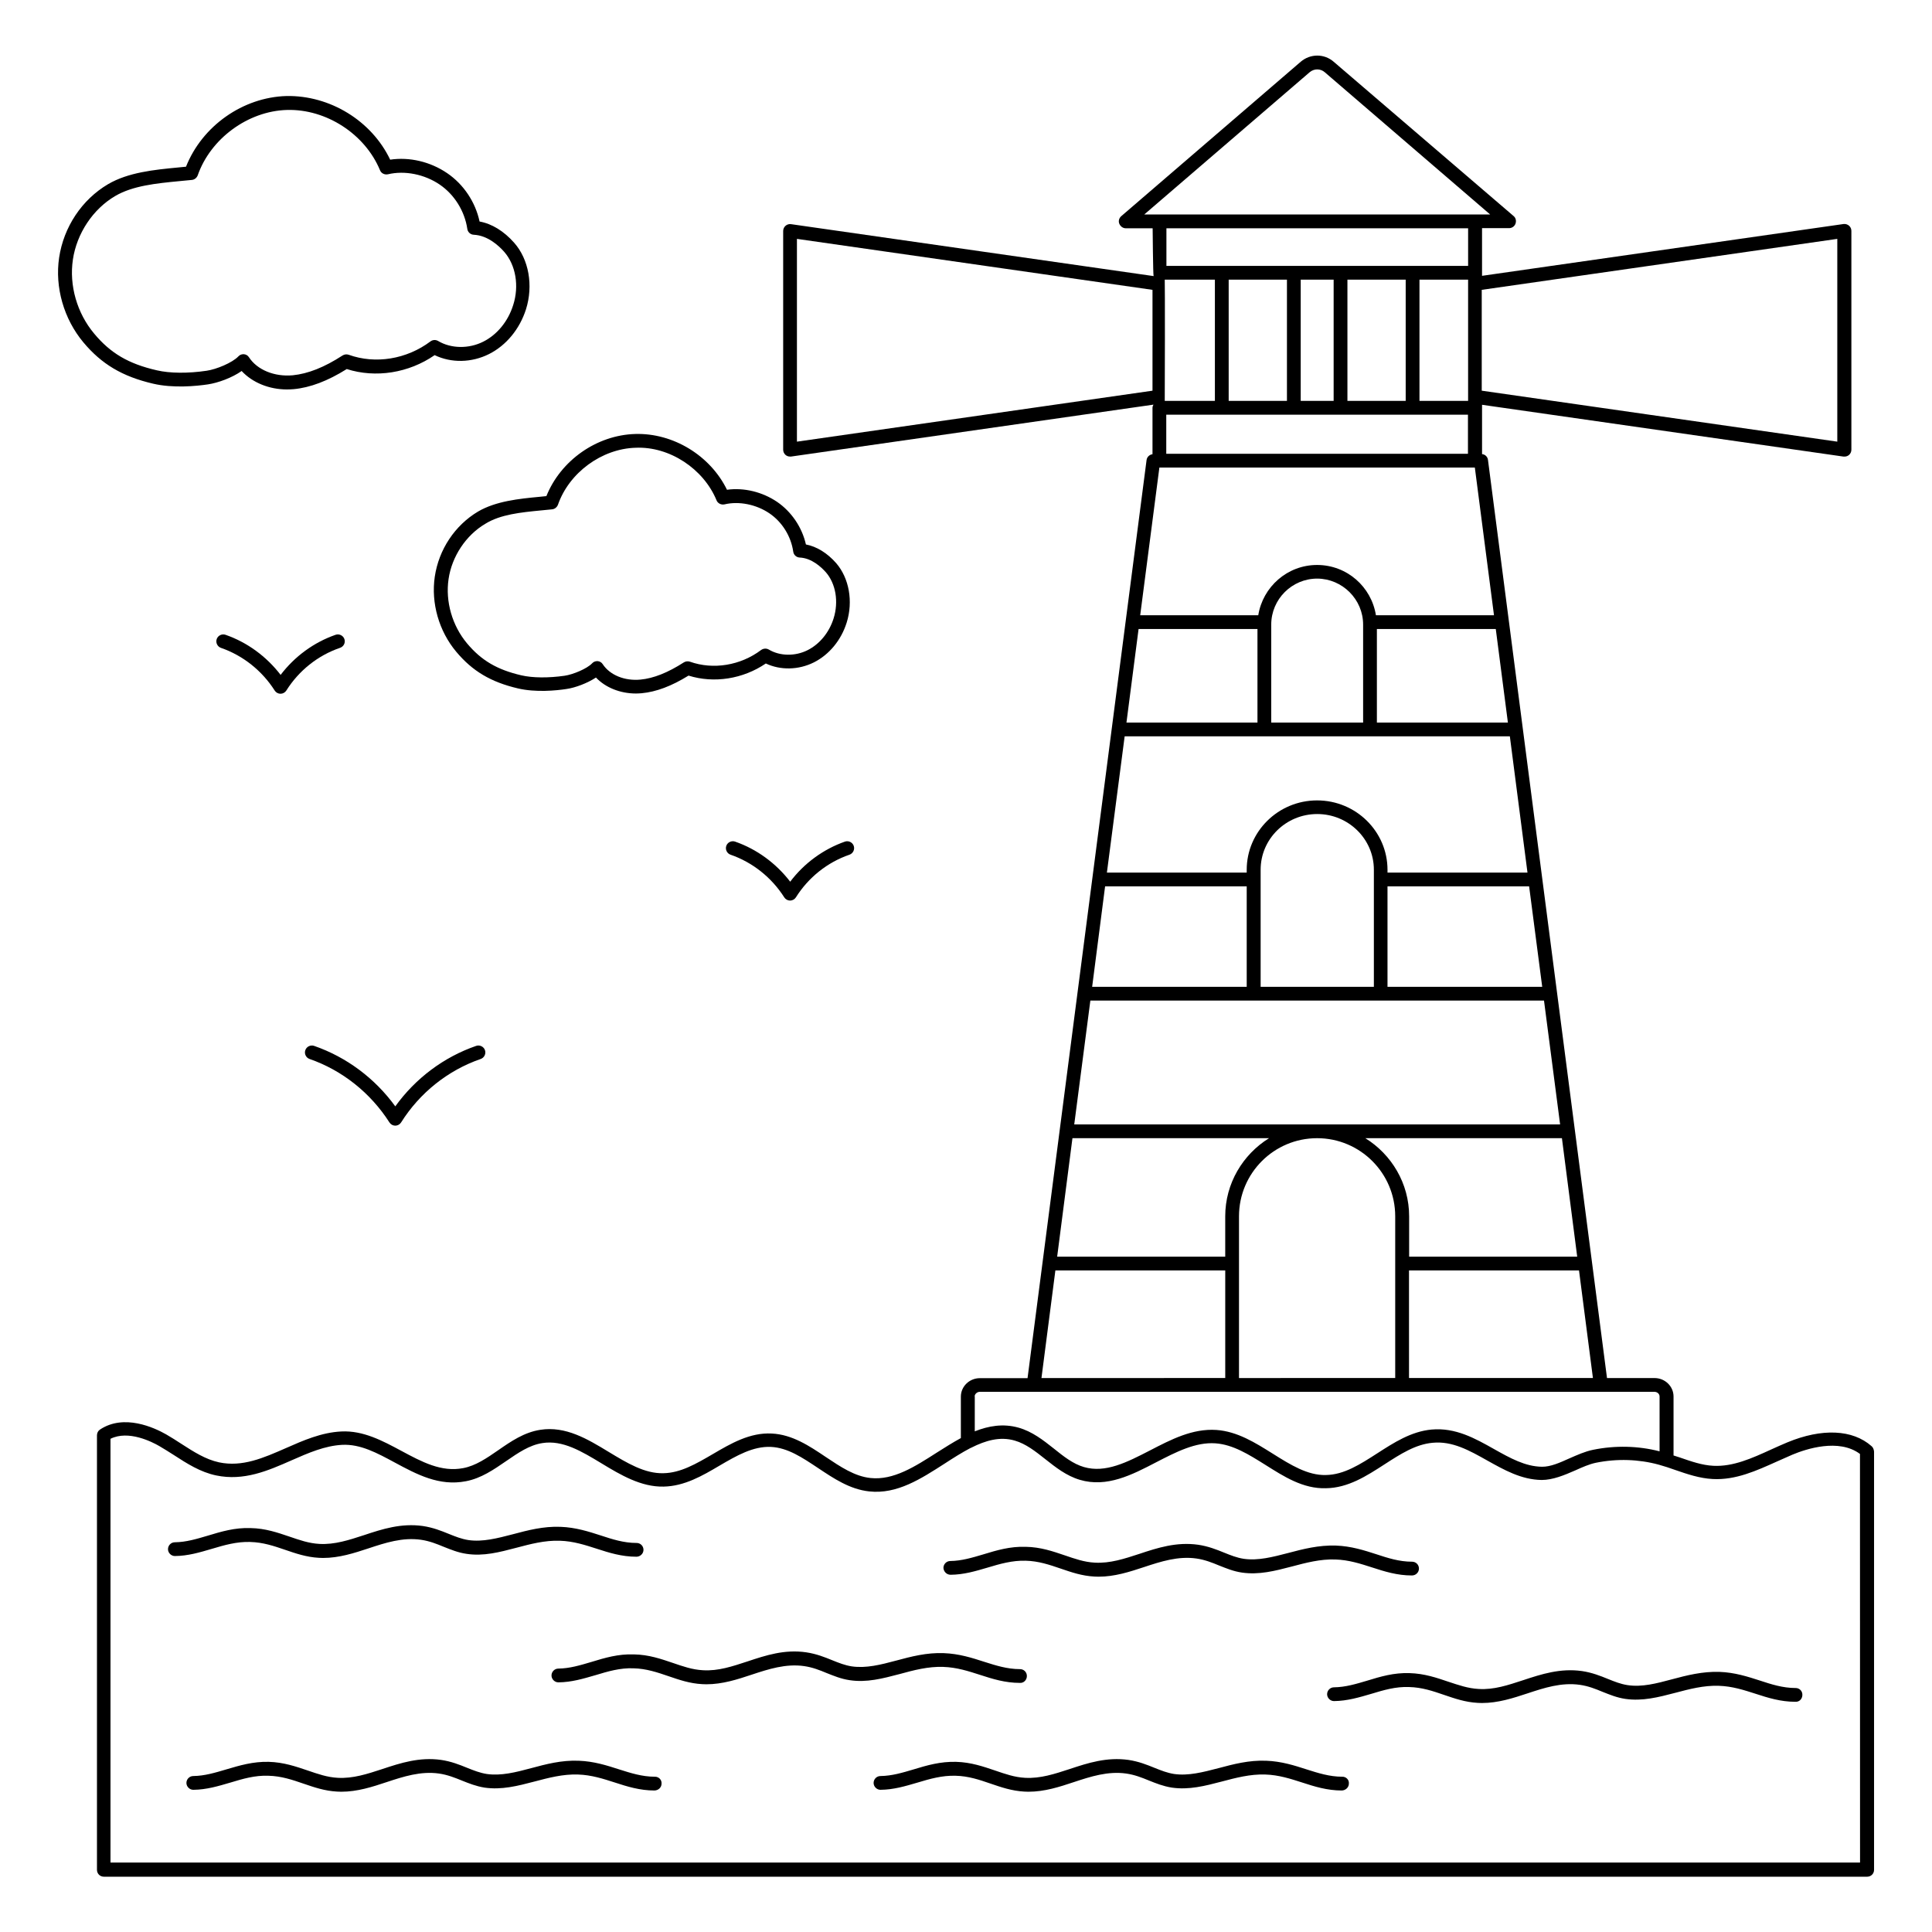
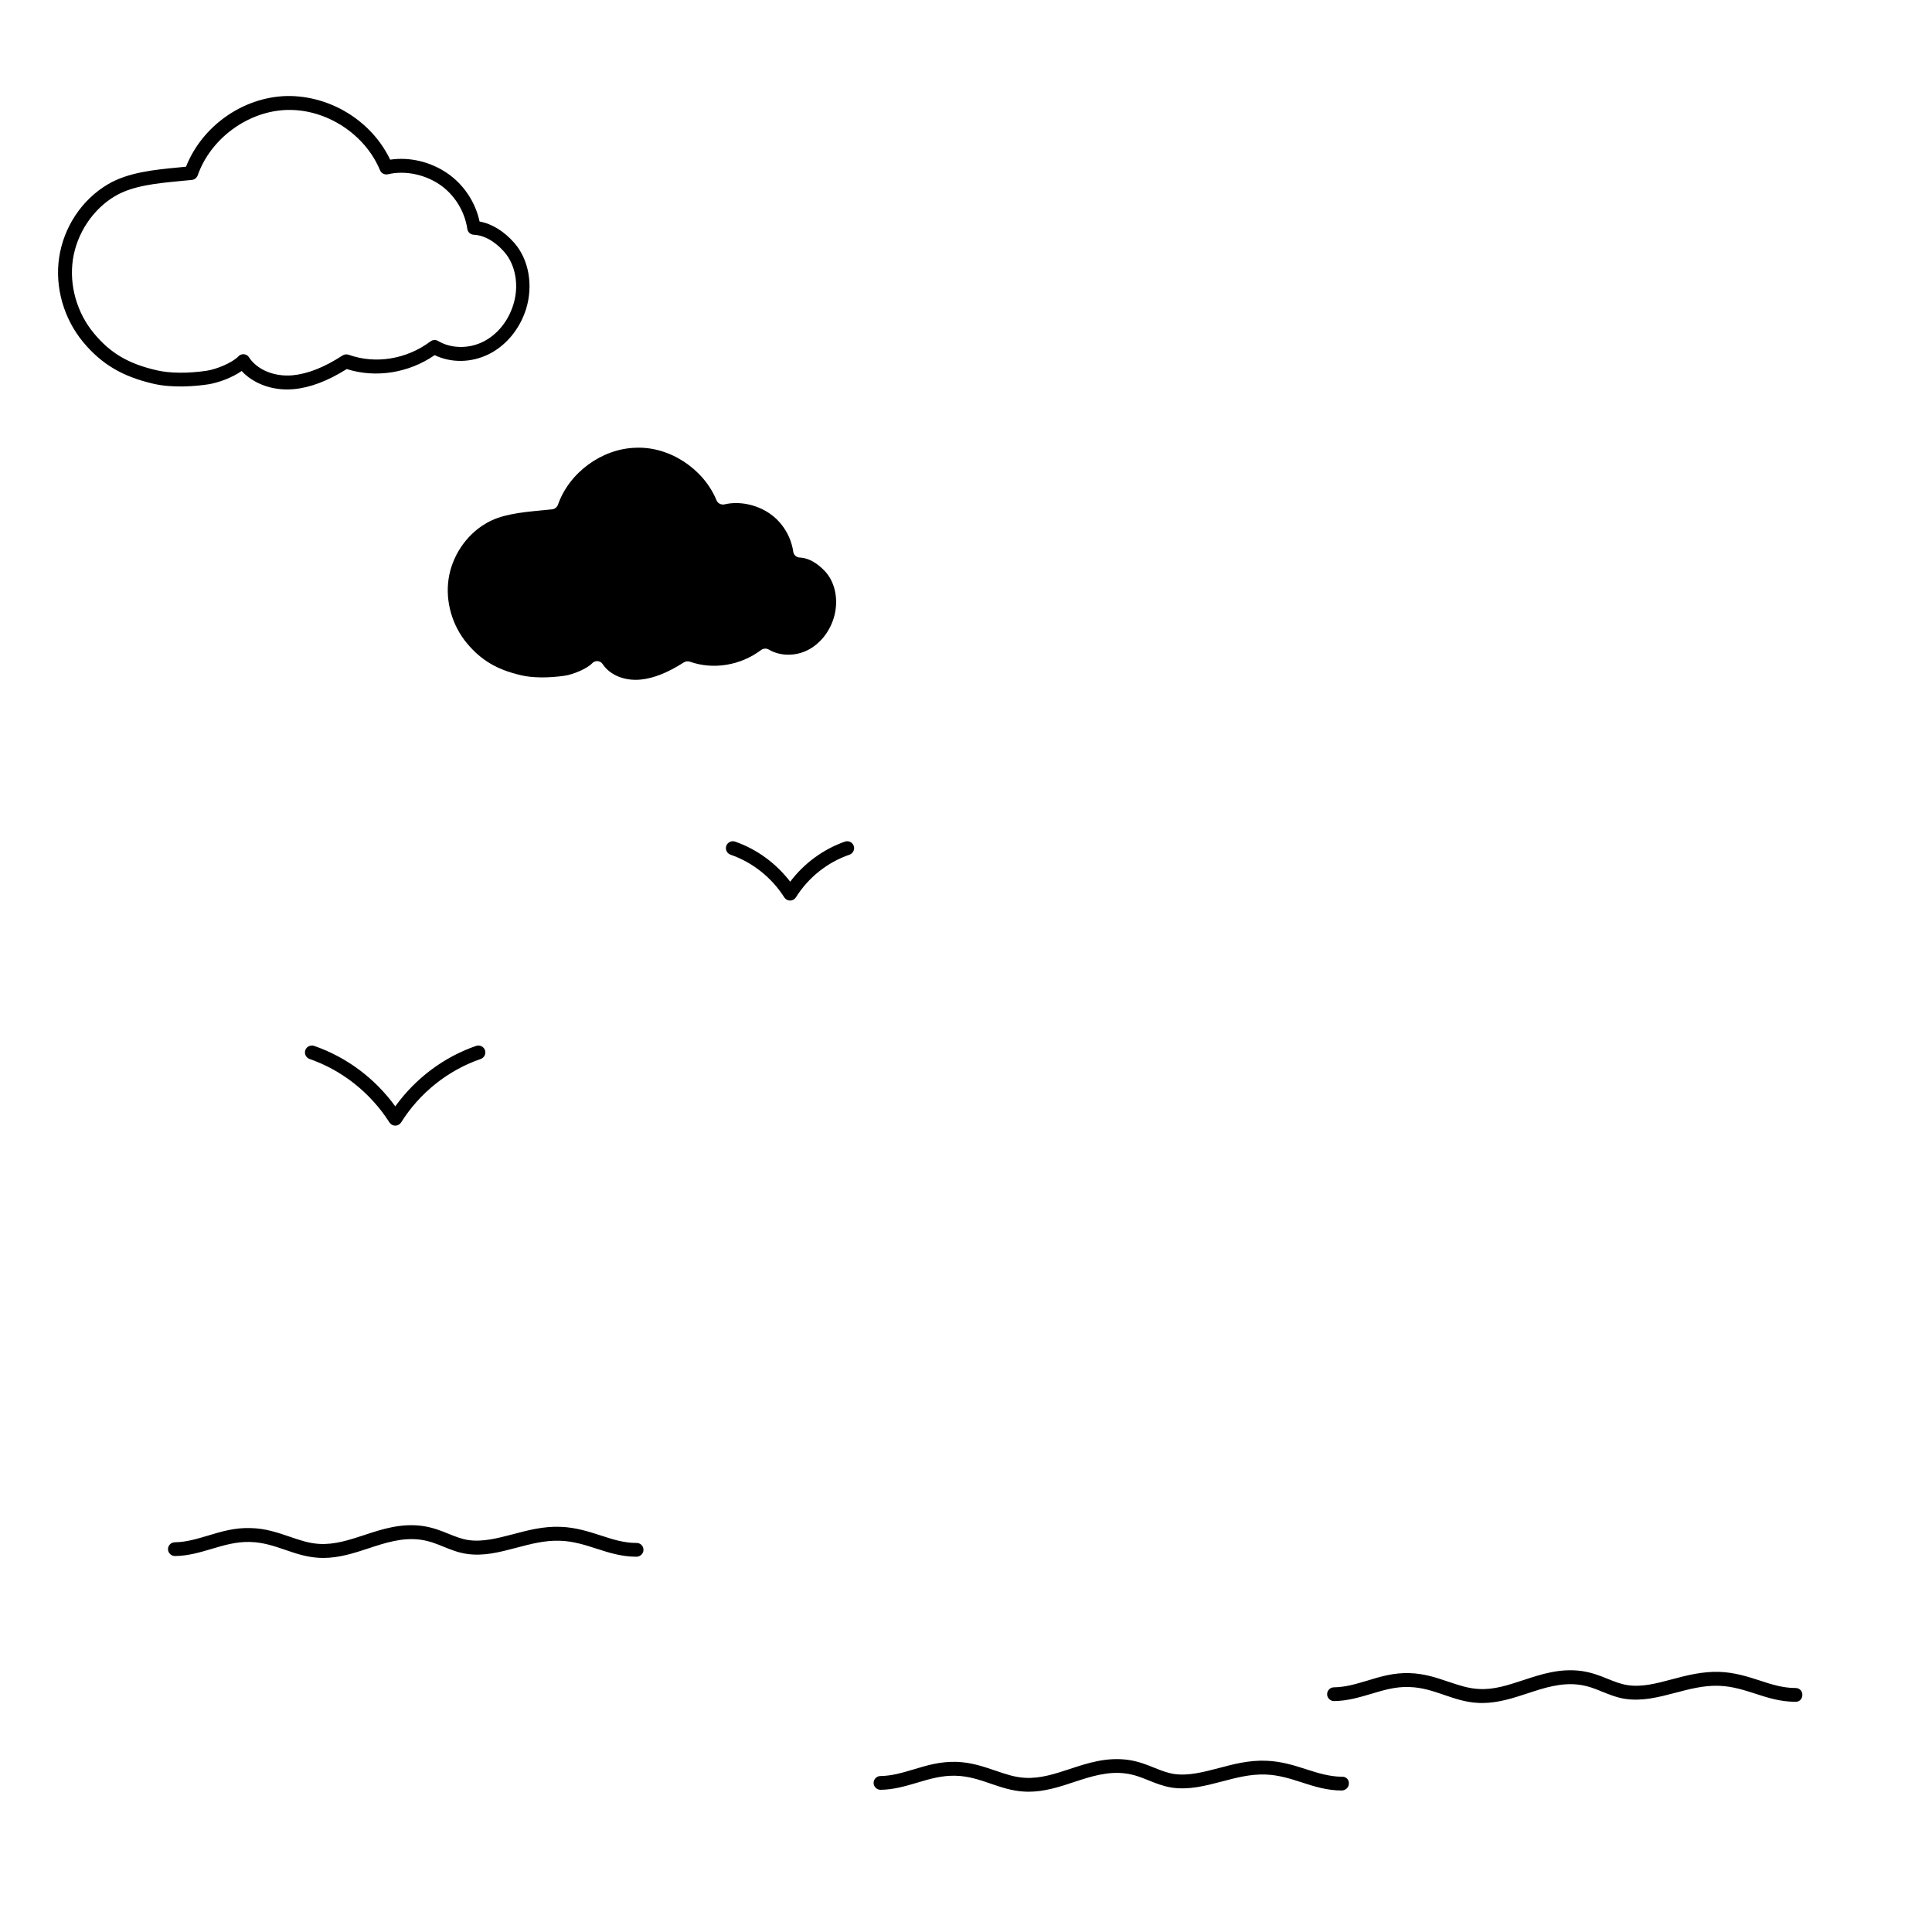
<svg xmlns="http://www.w3.org/2000/svg" fill="#000000" width="800px" height="800px" version="1.1" viewBox="144 144 512 512">
  <g>
-     <path d="m235.27 313.36c-0.328-0.949-1.387-1.461-2.336-1.133-5.769 2.008-10.844 5.731-14.566 10.625-3.762-4.891-8.836-8.617-14.602-10.625-0.949-0.328-2.008 0.184-2.336 1.133s0.184 2.008 1.133 2.336c5.805 2.008 10.879 6.023 14.238 11.316 0.328 0.512 0.914 0.84 1.535 0.84s1.203-0.328 1.535-0.84c3.32-5.293 8.359-9.309 14.203-11.316 1.016-0.324 1.523-1.387 1.195-2.336z" />
    <path d="m353.41 377.66c-3.762-4.891-8.836-8.617-14.602-10.625-0.949-0.328-2.008 0.184-2.336 1.133-0.328 0.949 0.184 2.008 1.133 2.336 5.805 2.008 10.879 6.023 14.238 11.316 0.328 0.512 0.914 0.84 1.535 0.84 0.621 0 1.203-0.328 1.535-0.84 3.32-5.293 8.359-9.309 14.203-11.316 0.949-0.328 1.461-1.387 1.133-2.336-0.328-0.949-1.387-1.461-2.336-1.133-5.707 2.008-10.816 5.731-14.504 10.625z" />
    <path d="m226.04 424.64c8.617 2.992 16.137 8.945 21.176 16.832 0.328 0.512 0.914 0.84 1.535 0.84s1.203-0.328 1.535-0.84c4.93-7.848 12.414-13.836 21.102-16.832 0.949-0.328 1.461-1.387 1.133-2.336-0.328-0.949-1.387-1.461-2.336-1.133-8.578 2.957-16.102 8.617-21.43 16.027-5.402-7.449-12.961-13.07-21.504-16.027-0.949-0.328-2.008 0.184-2.336 1.133-0.336 0.949 0.176 2.008 1.125 2.336z" />
    <path d="m199.13 245.86c2.664-0.402 6.391-1.754 8.906-3.543 2.848 3.066 7.266 4.891 12.012 4.891 0.586 0 1.168-0.035 1.754-0.074 4.383-0.402 9.016-2.152 14.094-5.332 7.668 2.445 16.43 1.059 23.293-3.688 4.383 2.117 9.785 2.043 14.422-0.293 4.562-2.301 8.105-6.609 9.785-11.863 1.973-6.281 0.766-13.215-3.141-17.633-2.703-3.066-5.914-5.039-9.164-5.621-1.094-5.148-4.234-9.855-8.578-12.812-4.492-3.066-10.039-4.344-15.113-3.578-4.93-10.332-15.992-17.086-27.492-16.867-11.574 0.328-22.344 7.957-26.613 18.73-0.73 0.074-1.461 0.145-2.227 0.219-6.133 0.586-13.105 1.277-18.438 4.418-6.938 4.09-11.754 11.355-12.961 19.457-1.168 7.848 1.242 16.246 6.426 22.453 4.82 5.769 10.332 9.055 18.473 10.953 5.289 1.242 11.422 0.656 14.562 0.184zm-30.191-13.473c-4.527-5.402-6.644-12.742-5.621-19.605 1.023-6.898 5.293-13.363 11.207-16.832 4.637-2.738 10.914-3.359 16.941-3.941 1.168-0.109 2.301-0.219 3.394-0.328 0.695-0.074 1.277-0.547 1.535-1.203 3.394-9.746 13.324-17.051 23.656-17.34 10.441-0.293 20.699 6.426 24.645 15.953 0.328 0.84 1.203 1.277 2.117 1.094 4.453-1.059 9.711 0 13.727 2.738 3.906 2.664 6.609 7.047 7.301 11.719 0.109 0.875 0.84 1.535 1.715 1.57 3.723 0.184 6.644 2.922 8.066 4.527 3.066 3.504 4.016 9.055 2.371 14.129-1.352 4.309-4.269 7.848-7.922 9.676-3.832 1.934-8.543 1.863-11.973-0.184-0.621-0.363-1.422-0.328-2.008 0.109-6.316 4.746-14.602 6.098-21.688 3.543-0.547-0.184-1.133-0.109-1.605 0.184-4.891 3.176-9.199 4.856-13.215 5.258-4.856 0.438-9.418-1.422-11.609-4.781-0.293-0.473-0.805-0.766-1.352-0.805h-0.145c-0.512 0-0.984 0.219-1.312 0.586-1.605 1.68-5.84 3.434-8.398 3.797-4.93 0.73-9.746 0.695-13.18-0.109-7.559-1.723-12.344-4.57-16.648-9.754z" />
-     <path d="m259.22 296.83c-1.023 6.973 1.094 14.422 5.695 19.898 4.269 5.109 9.164 8.031 16.355 9.711 4.672 1.094 10.078 0.586 12.887 0.145 2.301-0.328 5.512-1.535 7.777-3.031 2.519 2.664 6.426 4.234 10.586 4.234 0.512 0 1.023-0.035 1.535-0.074 3.871-0.363 7.922-1.898 12.414-4.672 6.754 2.117 14.422 0.914 20.48-3.211 3.871 1.824 8.652 1.754 12.742-0.293 4.051-2.043 7.231-5.879 8.688-10.551 1.754-5.586 0.656-11.754-2.773-15.734-2.371-2.703-5.184-4.418-8.031-4.965-1.023-4.527-3.797-8.652-7.629-11.281-3.941-2.664-8.797-3.832-13.289-3.211-4.418-9.055-14.238-15.078-24.312-14.785-10.223 0.293-19.75 7.008-23.547 16.465-0.586 0.074-1.203 0.109-1.789 0.184-5.441 0.512-11.574 1.133-16.32 3.906-6.137 3.648-10.41 10.074-11.469 17.266zm28.148-17.562c1.023-0.109 2.008-0.184 2.957-0.293 0.695-0.074 1.277-0.547 1.535-1.203 2.957-8.508 11.609-14.859 20.59-15.113 8.98-0.402 18 5.586 21.43 13.91 0.328 0.84 1.242 1.277 2.117 1.094 3.832-0.914 8.398 0 11.902 2.371 3.394 2.301 5.731 6.098 6.316 10.148 0.109 0.875 0.84 1.535 1.715 1.57 3.176 0.145 5.695 2.519 6.938 3.906 2.629 3.031 3.434 7.812 2.043 12.23-1.168 3.723-3.688 6.789-6.863 8.398-3.32 1.68-7.375 1.605-10.297-0.145-0.621-0.363-1.422-0.328-2.043 0.109-5.477 4.125-12.703 5.293-18.875 3.102-0.547-0.184-1.133-0.109-1.605 0.184-4.269 2.738-8.031 4.234-11.5 4.562-4.199 0.402-8.105-1.203-10.004-4.09-0.293-0.473-0.805-0.766-1.352-0.805h-0.145c-0.512 0-0.984 0.219-1.312 0.586-1.352 1.422-5.039 2.957-7.266 3.285-4.309 0.621-8.508 0.586-11.5-0.109-6.426-1.496-10.586-3.941-14.383-8.469-3.941-4.711-5.769-11.098-4.891-17.051 0.875-5.988 4.602-11.609 9.746-14.641 3.977-2.481 9.453-3.027 14.746-3.539z" />
-     <path d="m639.96 527.23c-5-4.418-13.145-4.781-22.305-0.984-1.422 0.586-2.848 1.242-4.234 1.863-5.184 2.371-10.148 4.602-15.332 4.344-3.031-0.145-5.914-1.168-8.98-2.227-0.547-0.184-1.094-0.328-1.605-0.512v-15.625c0-2.703-2.262-4.891-5.039-4.891h-12.594l-31.543-243.32c-0.109-0.84-0.766-1.461-1.57-1.535v-13.07l95.797 13.727h0.254c0.438 0 0.875-0.145 1.203-0.438 0.402-0.363 0.621-0.84 0.621-1.387v-57.98c0-0.547-0.219-1.023-0.621-1.387-0.402-0.328-0.914-0.512-1.461-0.438l-95.797 13.727v-12.633h7.156c0.766 0 1.461-0.473 1.715-1.203 0.254-0.73 0.074-1.535-0.512-2.008l-47.68-40.891c-2.519-2.191-6.207-2.152-8.727 0l-47.566 40.926c-0.586 0.512-0.805 1.312-0.512 2.008 0.293 0.695 0.949 1.203 1.715 1.203h7.117s0.109 12.414 0.254 12.668l-96.086-13.762c-0.512-0.074-1.059 0.074-1.461 0.438-0.402 0.363-0.621 0.84-0.621 1.387v57.938c0 0.547 0.219 1.023 0.621 1.387 0.328 0.293 0.766 0.438 1.203 0.438h0.254l96.051-13.762c-0.145 0.254-0.254 0.547-0.254 0.875v12.266c-0.805 0.109-1.461 0.73-1.57 1.535l-31.543 243.32h-12.633c-2.773 0-5.039 2.191-5.039 4.891v10.988c-2.152 1.168-4.269 2.519-6.352 3.832-5.914 3.797-11.535 7.375-17.559 6.754-4.234-0.438-7.957-2.957-11.902-5.586-4.344-2.922-8.871-5.949-14.312-6.207-5.805-0.293-10.805 2.629-15.66 5.477-4.383 2.555-8.508 4.965-13.035 5.039-4.965 0.145-9.637-2.703-14.531-5.66-5.586-3.394-11.391-6.898-18.109-5.84-4.269 0.656-7.777 3.066-11.137 5.402-3.066 2.117-5.988 4.125-9.273 4.746-5.805 1.133-10.953-1.645-16.391-4.562-4.965-2.664-10.113-5.441-15.918-5.148-5.258 0.254-10.078 2.371-14.711 4.418-5.914 2.594-11.535 5.074-17.707 3.762-3.543-0.766-6.68-2.773-9.965-4.891-1.352-0.875-2.703-1.754-4.051-2.519-3.141-1.789-11.172-5.512-17.523-1.277-0.512 0.328-0.805 0.914-0.805 1.535v115.14c0 1.023 0.805 1.824 1.824 1.824h467.3c1.023 0 1.824-0.805 1.824-1.824v-110.84c-0.062-0.617-0.281-1.125-0.684-1.453zm-211.75-81.598h52.098c-6.938 4.309-11.609 11.973-11.609 20.699v10.695h-44.539zm4.746-36.473h120.22l4.269 32.82-128.76 0.004zm3.906-30.262h37.531v26.613h-40.961zm5.184-39.758h102.08l4.672 36.105h-37.094v-0.73c0-10.148-8.359-18.398-18.656-18.398-10.297 0-18.656 8.25-18.656 18.398v0.73h-37.051zm3.688-28.441h31.508v24.789h-34.719zm94.664 0 3.211 24.789h-34.719v-24.789zm-35.156-1.168v25.957h-24.352v-25.957c0-6.719 5.477-12.195 12.195-12.195 6.68 0.039 12.156 5.516 12.156 12.195zm-27.16 95.98v-31.031c0-8.141 6.719-14.75 15.004-14.75 8.25 0 15.004 6.609 15.004 14.75v31.031zm33.621-26.613h37.531l3.469 26.613h-41zm-5.875 66.734h52.098l4.051 31.398h-44.539v-10.695c0-8.727-4.672-16.395-11.609-20.703zm-33.48 20.699c0-11.426 9.273-20.699 20.699-20.699 11.426 0 20.699 9.273 20.699 20.699v42.859l-41.398 0.004zm45.09 14.348h45.016l3.688 28.512h-48.738l-0.004-28.512zm15.625-230.44h-12.887v-32.129h12.887zm-16.539 0h-15.441v-32.129h15.441zm-19.094 0h-8.727v-32.129h8.727zm-12.375 0h-15.441v-32.129h15.441zm-19.094 0h-13.289c0.035-0.074 0.074-32.055 0-32.129h13.289zm-12.887 3.652h79.953v10.367h-79.953zm177.83-46.586v53.738l-94.227-13.508v-26.723zm-139.82-44.172c1.168-0.984 2.848-0.984 3.981 0l43.848 37.711h-91.676zm41.984 41.363v9.965h-79.953v-9.965zm-177.87 2.809 94.227 13.508v26.723l-94.227 13.508zm96.051 60.605h83.602l5.074 39.137h-31.289c-1.203-7.559-7.703-13.324-15.59-13.324s-14.383 5.805-15.59 13.324h-31.289zm-27.562 212.77h45.016v28.512l-48.703 0.004zm-21.395 33.406c0-0.656 0.656-1.242 1.387-1.242h178.74c0.766 0 1.387 0.547 1.387 1.242v14.531c-5.66-1.461-11.754-1.605-17.633-0.402-2.152 0.438-4.234 1.387-6.242 2.262-2.594 1.168-5.039 2.262-7.34 2.227-4.418-0.074-8.398-2.301-12.633-4.672-5.039-2.848-10.258-5.769-16.609-5.184-5.402 0.512-9.965 3.469-14.383 6.316-4.492 2.883-8.762 5.66-13.582 5.731-4.82 0.145-9.383-2.703-14.094-5.66-4.602-2.883-9.348-5.879-14.895-6.281-6.391-0.438-12.086 2.555-17.668 5.441-6.023 3.102-11.754 6.059-17.488 4.383-2.883-0.84-5.367-2.812-7.957-4.891-2.812-2.227-5.731-4.527-9.383-5.551-4.051-1.133-7.887-0.473-11.574 0.984l0.004-9.234zm234.64 123.51h-463.65v-112.3c4.746-2.371 10.988 0.805 12.887 1.898 1.312 0.766 2.594 1.57 3.906 2.41 3.434 2.227 7.008 4.527 11.207 5.402 7.34 1.535 13.727-1.242 19.934-3.981 4.562-2.008 8.836-3.871 13.434-4.125 4.856-0.254 9.273 2.152 14.02 4.711 5.769 3.102 11.719 6.316 18.801 4.93 4.051-0.766 7.41-3.102 10.66-5.332 3.176-2.191 6.207-4.269 9.637-4.781 5.367-0.84 10.367 2.191 15.625 5.367 5.109 3.102 10.551 6.316 16.5 6.168 5.477-0.109 10.223-2.848 14.785-5.551 4.562-2.664 8.906-5.184 13.652-4.965 4.453 0.219 8.324 2.848 12.449 5.586 4.16 2.773 8.434 5.66 13.582 6.207 7.375 0.805 13.727-3.359 19.934-7.34 2.301-1.496 4.602-2.957 6.828-4.125 0.074-0.035 0.145-0.074 0.254-0.109 3.832-1.934 7.629-3.031 11.535-1.898 2.922 0.84 5.441 2.812 8.066 4.891 2.773 2.191 5.621 4.453 9.199 5.512 7.156 2.117 13.801-1.312 20.188-4.637 5.367-2.773 10.477-5.402 15.734-5.039 4.672 0.328 8.836 2.957 13.215 5.695 4.93 3.102 10.004 6.391 16.062 6.207 5.879-0.074 10.77-3.25 15.516-6.316 4.234-2.738 8.25-5.332 12.777-5.731 5.219-0.512 9.746 2.043 14.492 4.711 4.453 2.484 9.016 5.074 14.383 5.148 2.992 0 6.023-1.277 8.871-2.519 1.934-0.875 3.762-1.68 5.512-2.043 5.586-1.133 11.355-0.949 16.684 0.512 1.461 0.402 2.883 0.875 4.309 1.387 3.176 1.094 6.461 2.227 9.965 2.41 6.098 0.328 11.645-2.227 17.012-4.637 1.387-0.621 2.773-1.242 4.125-1.824 3.578-1.496 12.266-4.383 17.891-0.184z" />
+     <path d="m259.22 296.83zm28.148-17.562c1.023-0.109 2.008-0.184 2.957-0.293 0.695-0.074 1.277-0.547 1.535-1.203 2.957-8.508 11.609-14.859 20.59-15.113 8.98-0.402 18 5.586 21.43 13.91 0.328 0.84 1.242 1.277 2.117 1.094 3.832-0.914 8.398 0 11.902 2.371 3.394 2.301 5.731 6.098 6.316 10.148 0.109 0.875 0.84 1.535 1.715 1.57 3.176 0.145 5.695 2.519 6.938 3.906 2.629 3.031 3.434 7.812 2.043 12.23-1.168 3.723-3.688 6.789-6.863 8.398-3.32 1.68-7.375 1.605-10.297-0.145-0.621-0.363-1.422-0.328-2.043 0.109-5.477 4.125-12.703 5.293-18.875 3.102-0.547-0.184-1.133-0.109-1.605 0.184-4.269 2.738-8.031 4.234-11.5 4.562-4.199 0.402-8.105-1.203-10.004-4.09-0.293-0.473-0.805-0.766-1.352-0.805h-0.145c-0.512 0-0.984 0.219-1.312 0.586-1.352 1.422-5.039 2.957-7.266 3.285-4.309 0.621-8.508 0.586-11.5-0.109-6.426-1.496-10.586-3.941-14.383-8.469-3.941-4.711-5.769-11.098-4.891-17.051 0.875-5.988 4.602-11.609 9.746-14.641 3.977-2.481 9.453-3.027 14.746-3.539z" />
    <path d="m210.3 552.64c3.394 0.074 6.391 1.094 9.273 2.082 2.773 0.949 5.621 1.934 8.945 2.117 0.363 0 0.73 0.035 1.094 0.035 4.269 0 8.215-1.277 12.086-2.555 4.418-1.461 8.98-2.957 13.871-2.262 2.262 0.328 4.16 1.094 6.023 1.863 1.863 0.73 3.762 1.535 6.023 1.863 4.527 0.695 8.762-0.438 13.215-1.605 3.723-0.984 7.519-2.008 11.574-1.863 3.543 0.109 6.68 1.133 9.746 2.117 3.25 1.059 6.609 2.117 10.516 2.117 0.984 0 1.863-0.805 1.863-1.824 0-1.023-0.805-1.824-1.824-1.824h-0.035c-3.359 0-6.426-0.984-9.418-1.973-3.285-1.059-6.68-2.152-10.695-2.301-4.562-0.184-8.688 0.914-12.668 1.973-4.09 1.059-7.957 2.082-11.754 1.535-1.863-0.293-3.394-0.914-5.219-1.645-1.973-0.805-4.16-1.68-6.863-2.082-5.731-0.805-10.734 0.805-15.551 2.41-4.016 1.312-7.812 2.555-11.828 2.336-2.812-0.145-5.293-1.023-7.957-1.934-3.141-1.059-6.352-2.191-10.332-2.262-4.16-0.145-7.703 0.914-11.316 2.008-2.957 0.875-5.731 1.715-8.727 1.754-1.023 0-1.824 0.84-1.824 1.824s0.84 1.824 1.824 1.824c3.504-0.035 6.535-0.949 9.895-1.934 3.199-0.957 6.484-1.906 10.062-1.797z" />
-     <path d="m394.01 585.75c3.543 0.109 6.68 1.133 9.746 2.117 3.25 1.059 6.609 2.117 10.516 2.117 1.059 0.074 1.863-0.805 1.863-1.824 0-1.023-0.805-1.824-1.824-1.824h-0.035c-3.359 0-6.426-0.984-9.418-1.934-3.285-1.059-6.68-2.152-10.734-2.301-4.562-0.184-8.688 0.914-12.633 1.973-4.09 1.094-7.957 2.082-11.754 1.535-1.863-0.293-3.394-0.914-5.219-1.645-1.973-0.805-4.16-1.68-6.863-2.082-5.731-0.84-10.734 0.805-15.551 2.41-4.016 1.312-7.777 2.594-11.828 2.336-2.812-0.145-5.293-1.023-7.957-1.934-3.141-1.059-6.352-2.191-10.332-2.262-4.16-0.145-7.703 0.914-11.281 2.008-2.957 0.875-5.731 1.715-8.727 1.754-1.023 0-1.824 0.84-1.824 1.824s0.84 1.824 1.824 1.824c3.504-0.035 6.535-0.949 9.93-1.934 3.141-0.949 6.426-1.934 9.965-1.789 3.394 0.074 6.391 1.094 9.273 2.082 2.883 0.984 5.621 1.934 8.945 2.117 0.363 0 0.73 0.035 1.094 0.035 4.269 0 8.215-1.277 12.047-2.555 4.418-1.461 9.016-2.957 13.871-2.262 2.262 0.328 4.09 1.059 6.023 1.863 1.863 0.73 3.762 1.535 6.023 1.863 4.527 0.695 8.762-0.438 13.215-1.605 3.758-1.031 7.59-2.055 11.645-1.91z" />
-     <path d="m395.91 561.33c3.543-0.035 6.57-0.949 9.93-1.934 3.141-0.949 6.461-1.898 9.965-1.789 3.394 0.074 6.391 1.094 9.273 2.082 2.883 0.984 5.621 1.934 8.945 2.117 0.363 0 0.73 0.035 1.094 0.035 4.269 0 8.215-1.277 12.086-2.555 4.418-1.461 9.016-2.957 13.871-2.262 2.262 0.328 4.16 1.094 6.023 1.863 1.863 0.73 3.762 1.535 6.023 1.863 4.527 0.656 8.762-0.438 13.215-1.605 3.723-0.984 7.519-2.008 11.574-1.863 3.543 0.109 6.68 1.133 9.746 2.117 3.25 1.059 6.609 2.117 10.516 2.117 1.023 0 1.863-0.805 1.863-1.824 0-1.023-0.805-1.824-1.824-1.824h-0.035c-3.359 0-6.426-0.984-9.418-1.973-3.285-1.059-6.68-2.152-10.734-2.301-4.562-0.145-8.688 0.914-12.668 1.973-4.09 1.059-7.957 2.082-11.754 1.535-1.863-0.293-3.394-0.914-5.219-1.645-1.973-0.805-4.16-1.68-6.863-2.082-5.731-0.805-10.734 0.805-15.551 2.41-4.016 1.312-7.777 2.555-11.828 2.336-2.812-0.145-5.293-1.023-7.957-1.934-3.141-1.059-6.352-2.191-10.332-2.262-4.16-0.145-7.703 0.914-11.281 2.008-2.957 0.875-5.731 1.715-8.727 1.754-1.023 0-1.824 0.84-1.824 1.824 0.066 1.012 0.867 1.816 1.891 1.816z" />
    <path d="m619.85 591.34h-0.035c-3.359 0-6.426-0.984-9.418-1.973-3.285-1.059-6.68-2.152-10.695-2.301-4.562-0.145-8.688 0.914-12.633 1.973-4.09 1.094-7.922 2.117-11.754 1.535-1.863-0.293-3.394-0.914-5.219-1.645-1.973-0.805-4.16-1.68-6.863-2.082-5.731-0.805-10.695 0.805-15.551 2.41-4.016 1.312-7.777 2.594-11.828 2.336-2.812-0.145-5.293-1.023-7.957-1.898-3.141-1.059-6.391-2.191-10.332-2.301-4.199-0.145-7.703 0.914-11.281 2.008-2.957 0.875-5.731 1.715-8.762 1.754-1.023 0-1.824 0.84-1.824 1.824 0 0.984 0.84 1.824 1.824 1.824 3.543-0.035 6.68-0.984 9.93-1.934 3.141-0.949 6.391-1.934 9.965-1.789 3.434 0.074 6.391 1.094 9.273 2.082 2.883 0.984 5.621 1.934 8.945 2.117 0.363 0 0.73 0.035 1.094 0.035 4.269 0 8.215-1.277 12.086-2.555 4.418-1.461 8.98-2.957 13.871-2.262 2.262 0.328 4.09 1.059 6.023 1.863 1.863 0.73 3.762 1.535 6.023 1.863 4.527 0.656 8.762-0.438 13.215-1.605 3.723-0.984 7.559-2.008 11.574-1.863 3.543 0.109 6.68 1.133 9.746 2.117 3.25 1.059 6.609 2.117 10.516 2.117 1.094 0.074 1.863-0.805 1.863-1.824 0.031-1.023-0.773-1.828-1.797-1.828z" />
    <path d="m499.74 614.85h-0.035c-3.359 0-6.426-0.984-9.418-1.934-3.285-1.059-6.68-2.152-10.734-2.301-4.602-0.184-8.688 0.914-12.668 1.973-4.09 1.059-7.957 2.082-11.754 1.535-1.824-0.293-3.394-0.914-5.219-1.645-1.973-0.805-4.16-1.68-6.863-2.082-5.731-0.805-10.734 0.805-15.551 2.41-4.016 1.312-7.777 2.555-11.828 2.336-2.812-0.145-5.293-1.023-7.957-1.934-3.141-1.059-6.391-2.191-10.332-2.301-4.16-0.109-7.703 0.914-11.281 2.008-2.957 0.875-5.731 1.715-8.762 1.754-1.023 0-1.824 0.84-1.824 1.824 0 0.984 0.84 1.824 1.824 1.824 3.504-0.035 6.535-0.949 9.895-1.934 3.141-0.949 6.426-1.898 10.004-1.789 3.434 0.074 6.391 1.094 9.273 2.082 2.773 0.949 5.621 1.934 8.945 2.117 0.363 0 0.73 0.035 1.094 0.035 4.269 0 8.215-1.277 12.047-2.555 4.418-1.461 9.016-2.957 13.871-2.262 2.262 0.328 4.09 1.059 6.059 1.863 1.824 0.73 3.723 1.496 6.023 1.863 4.527 0.656 8.762-0.438 13.215-1.605 3.723-0.984 7.559-2.008 11.574-1.863 3.543 0.109 6.68 1.133 9.746 2.117 3.25 1.059 6.609 2.117 10.516 2.117 0.984-0.035 1.863-0.805 1.863-1.824 0.102-1.027-0.738-1.832-1.723-1.832z" />
-     <path d="m317.56 614.85h-0.035c-3.359 0-6.426-0.984-9.418-1.934-3.285-1.059-6.68-2.152-10.734-2.301-4.602-0.184-8.688 0.914-12.633 1.973-4.09 1.094-7.957 2.082-11.754 1.535-1.824-0.293-3.394-0.914-5.219-1.645-1.973-0.805-4.16-1.68-6.863-2.082-5.731-0.805-10.734 0.805-15.551 2.41-4.016 1.312-7.777 2.555-11.828 2.336-2.812-0.145-5.293-1.023-7.957-1.934-3.141-1.059-6.391-2.191-10.332-2.301-4.16-0.109-7.703 0.949-11.281 2.008-2.957 0.875-5.731 1.715-8.727 1.754-1.023 0-1.824 0.84-1.824 1.824 0 0.984 0.84 1.824 1.824 1.824 3.504-0.035 6.535-0.949 9.895-1.934 3.141-0.949 6.426-1.934 10.004-1.789 3.434 0.074 6.391 1.094 9.273 2.082 2.883 0.984 5.621 1.934 8.945 2.117 0.363 0 0.73 0.035 1.094 0.035 4.269 0 8.215-1.277 12.047-2.555 4.418-1.461 9.016-2.957 13.871-2.262 2.262 0.328 4.16 1.094 6.059 1.863 1.824 0.73 3.723 1.496 5.988 1.863 4.527 0.656 8.762-0.438 13.215-1.605 3.723-0.984 7.559-2.008 11.574-1.863 3.543 0.109 6.68 1.133 9.746 2.117 3.25 1.059 6.609 2.117 10.516 2.117 1.023-0.035 1.863-0.805 1.863-1.824 0.07-1.027-0.734-1.832-1.758-1.832z" />
  </g>
</svg>